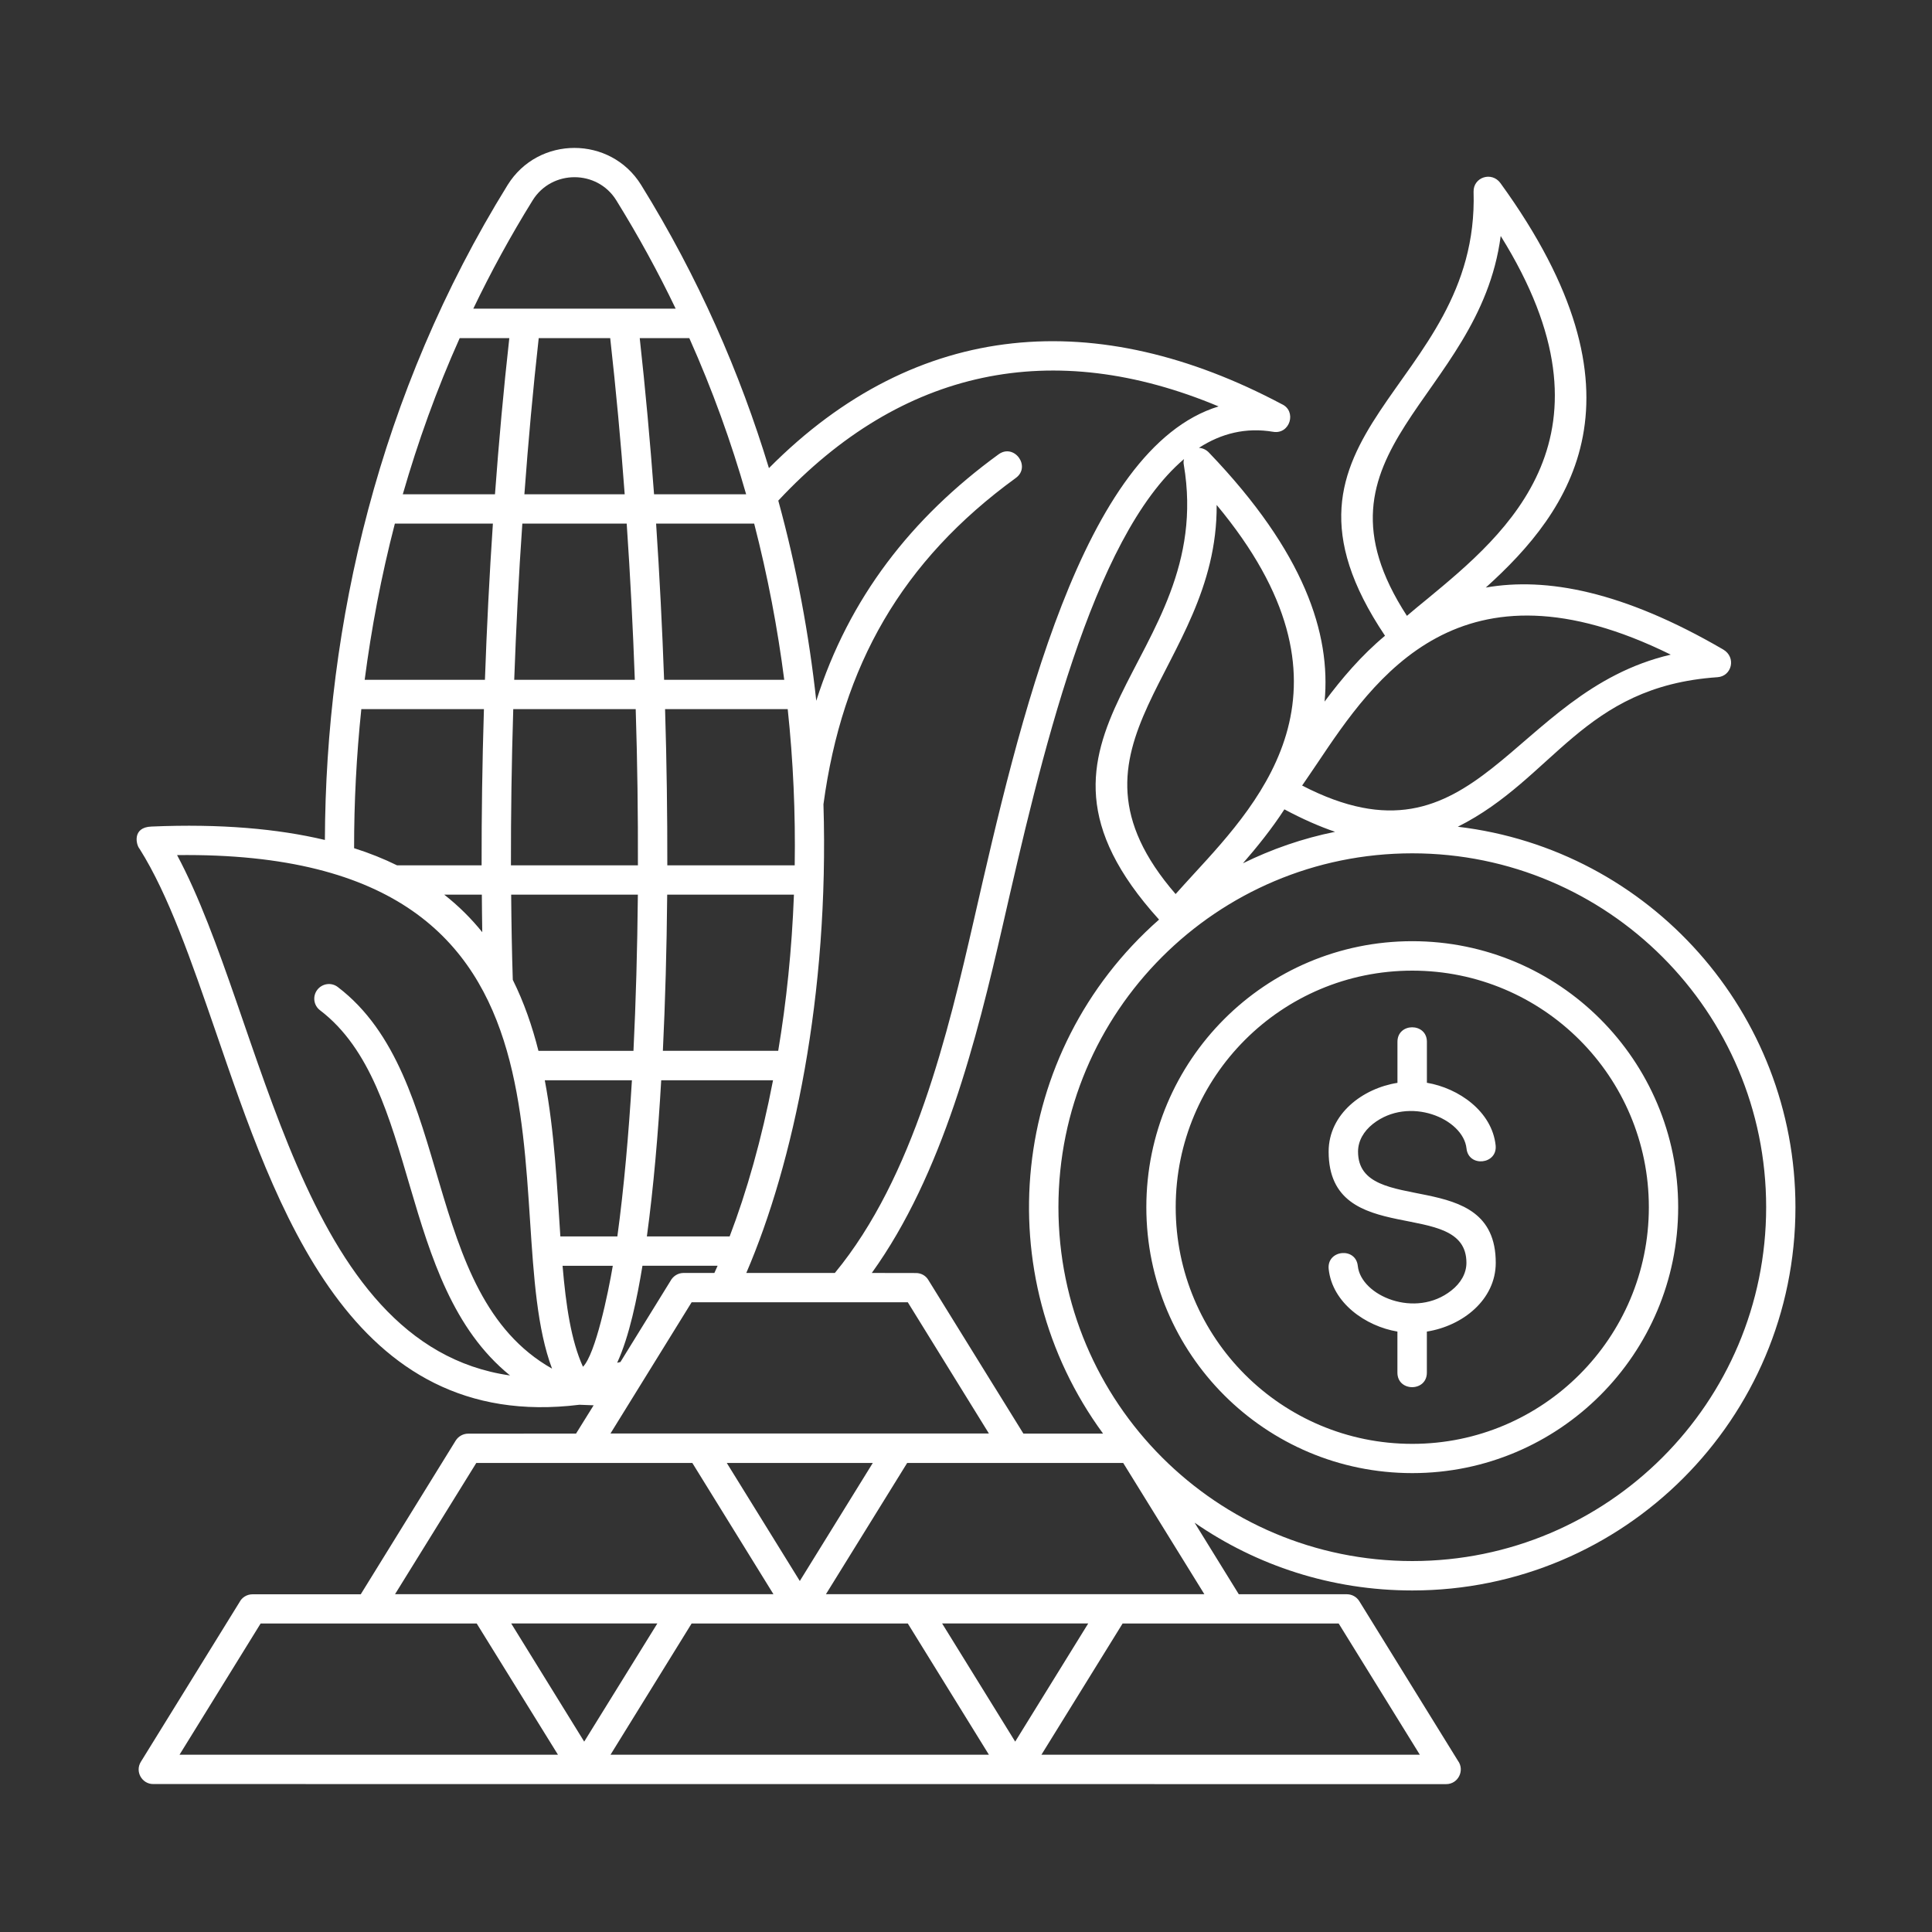
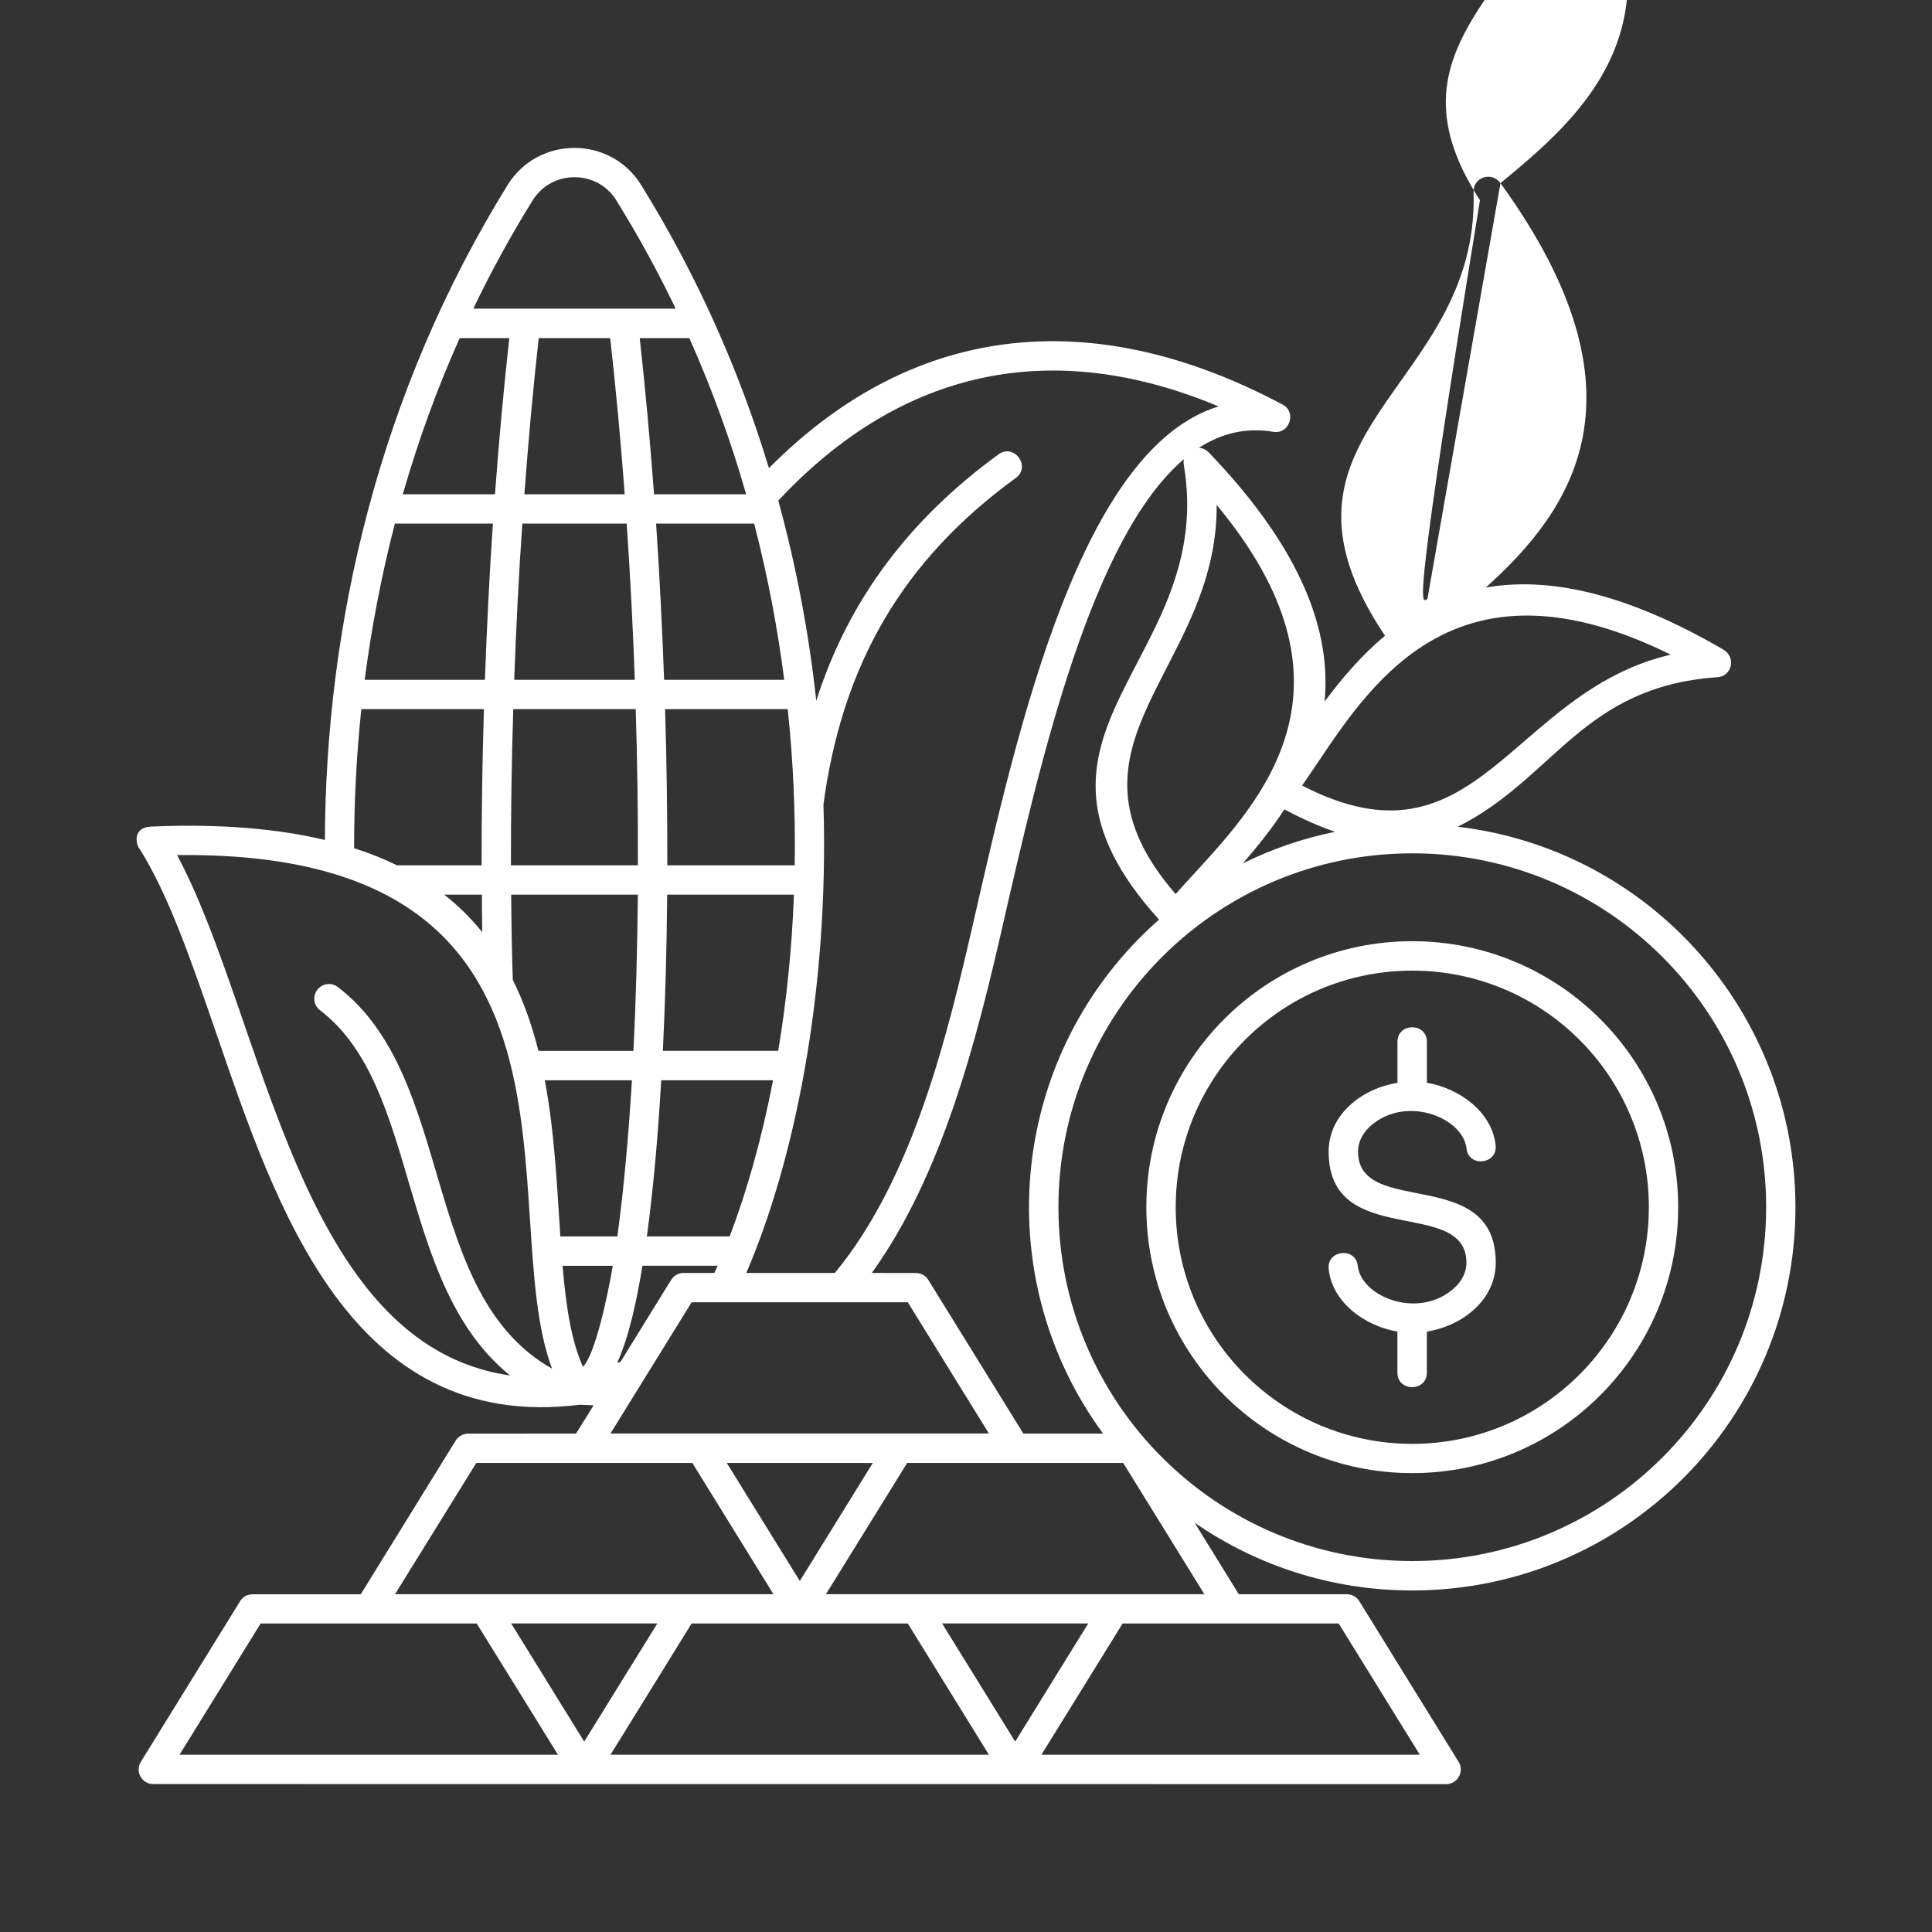
<svg xmlns="http://www.w3.org/2000/svg" version="1.1" id="Layer_1" x="0px" y="0px" width="50px" height="50px" viewBox="102 0 50 50" enable-background="new 102 0 50 50" xml:space="preserve">
  <rect x="102" y="0" width="50" height="50" fill="#333333" stroke="none" />
  <g>
-     <path fill="#FFFFFF" d="M127.593,37.099l-2.099-3.396h-5.595l-2.1,3.396C121.063,37.099,124.328,37.099,127.593,37.099   L127.593,37.099z M140.832,4.74c3.984,5.495,1.829,8.477-0.38,10.466c1.561-0.274,3.547,0.09,6.146,1.604   c0.342,0.202,0.222,0.691-0.15,0.716c-3.496,0.239-4.225,2.619-6.72,3.87c4.979,0.589,8.738,4.826,8.738,9.847   c0,5.479-4.44,9.918-9.918,9.918c-2.093,0-4.033-0.648-5.632-1.754l1.144,1.852h2.797c0.125,0,0.25,0.063,0.322,0.18l2.551,4.127   c0.184,0.247,0.011,0.607-0.304,0.607c-11.152,0-22.309,0-33.46-0.002c-0.291,0.002-0.479-0.323-0.32-0.577l2.551-4.128   c0.062-0.123,0.191-0.206,0.339-0.206h2.8l2.456-3.976c0.073-0.116,0.197-0.181,0.323-0.181l2.793-0.002l0.455-0.732   c-0.121-0.004-0.245-0.009-0.368-0.014c-5.933,0.735-7.856-5.135-9.408-9.644c-0.631-1.827-1.223-3.552-1.974-4.742   c-0.09-0.1-0.202-0.56,0.307-0.578c1.79-0.076,3.267,0.057,4.488,0.347c0.02-5.587,1.393-11.564,4.73-16.952   c0.794-1.277,2.662-1.277,3.454,0c1.483,2.393,2.56,4.866,3.308,7.329c3.854-3.886,8.531-4.172,13.268-1.658   c0.401,0.177,0.219,0.791-0.218,0.718c-0.705-0.119-1.344,0.041-1.922,0.415c0.105,0.006,0.199,0.055,0.268,0.132   c2.46,2.567,3.152,4.679,2.984,6.435c0.447-0.601,0.955-1.197,1.564-1.704c-3.57-5.315,2.45-6.354,2.292-11.491   C140.127,4.586,140.606,4.427,140.832,4.74L140.832,4.74z M138.942,15.497c2.063-1.706,5.113-4.231,1.896-9.39   c-0.555,4.236-5.217,5.539-2.427,9.831C138.579,15.795,138.756,15.647,138.942,15.497L138.942,15.497z M145.239,16.942   c-5.452-2.692-7.662,0.595-9.152,2.818c-0.136,0.199-0.265,0.393-0.388,0.57C140.248,22.682,141.078,17.913,145.239,16.942   L145.239,16.942z M136.552,21.527c-0.405-0.138-0.841-0.329-1.312-0.581c-0.328,0.506-0.702,0.968-1.073,1.396   C134.913,21.975,135.712,21.697,136.552,21.527L136.552,21.527z M131.996,23.799c-4.386-4.839,1.503-6.669,0.641-11.769   c-0.011-0.051-0.008-0.103,0.006-0.15c-2.395,2.032-3.719,7.812-4.693,12.072c-0.671,2.932-1.551,6.44-3.388,8.992l1.144,0.002   c0.126,0,0.25,0.062,0.319,0.179l2.46,3.976h2.062C127.539,33,128.109,27.222,131.996,23.799L131.996,23.799z M132.888,22.627   c1.813-1.97,4.49-4.887,0.599-9.559c0.03,4.273-4.413,6.201-1.062,10.07C132.571,22.972,132.726,22.806,132.888,22.627   L132.888,22.627z M128.952,45.412h9.793l-2.1-3.396c-1.864,0-3.729,0-5.592,0L128.952,45.412z M128.273,45.073l1.89-3.058h-3.781   L128.273,45.073z M133.169,41.258l-2.1-3.396c-1.864,0-3.73,0-5.592,0l-2.102,3.396C126.641,41.258,129.905,41.258,133.169,41.258   L133.169,41.258z M117.119,45.073l1.893-3.058h-3.782L117.119,45.073z M122.017,41.258l-2.099-3.396c-1.865,0-3.728,0-5.592,0   l-2.103,3.396C115.488,41.258,118.752,41.258,122.017,41.258L122.017,41.258z M117.8,45.412h9.793l-2.099-3.396   c-1.864,0-3.73,0-5.595,0L117.8,45.412z M106.646,45.412h9.794l-2.103-3.396c-1.863,0-3.728,0-5.592,0L106.646,45.412z    M120.809,37.861l1.89,3.055l1.889-3.055H120.809z M123.125,18.136c0.845-2.66,2.463-4.737,4.718-6.378   c0.403-0.293,0.849,0.317,0.447,0.611c-2.953,2.147-4.494,4.855-4.979,8.445c0.15,4.937-0.777,9.296-1.997,12.13h2.292   c2.047-2.479,2.932-6.229,3.604-9.161c1.157-5.068,2.789-12.183,6.327-13.265c-4.295-1.798-8.199-0.984-11.395,2.438   C122.622,14.705,122.94,16.443,123.125,18.136L123.125,18.136z M120.488,32.944c0.027-0.062,0.055-0.124,0.084-0.187h-1.945   c-0.138,0.839-0.339,1.828-0.655,2.512c0.03-0.008,0.058-0.014,0.085-0.021l1.293-2.094c0.065-0.123,0.191-0.21,0.34-0.21H120.488z    M138.166,26.961c0-0.5,0.762-0.5,0.762,0v1.061c0.821,0.138,1.685,0.74,1.779,1.62c0.051,0.495-0.702,0.575-0.754,0.08   c-0.083-0.774-1.49-1.37-2.422-0.635c-0.238,0.188-0.385,0.441-0.385,0.716c0,1.722,3.564,0.329,3.564,2.877   c0,0.955-0.854,1.634-1.783,1.781v1.063c0,0.501-0.762,0.501-0.762,0v-1.063c-0.821-0.138-1.686-0.74-1.779-1.619   c-0.051-0.496,0.703-0.576,0.754-0.078c0.084,0.775,1.494,1.37,2.422,0.633c0.24-0.188,0.389-0.441,0.389-0.716   c0-1.723-3.566-0.329-3.566-2.877c0-0.98,0.886-1.639,1.781-1.78V26.961z M138.55,24.358c3.8,0,6.881,3.082,6.881,6.884   s-3.082,6.882-6.881,6.882c-3.803,0-6.883-3.082-6.883-6.882C131.667,27.44,134.747,24.358,138.55,24.358L138.55,24.358z    M138.55,25.12c-3.384,0-6.123,2.741-6.123,6.123c0,3.384,2.739,6.124,6.123,6.124c3.38,0,6.122-2.744,6.122-6.124   C144.672,27.86,141.932,25.12,138.55,25.12L138.55,25.12z M138.55,22.084c-5.06,0-9.158,4.099-9.158,9.158   c0,5.057,4.099,9.158,9.158,9.158c5.057,0,9.158-4.102,9.158-9.158C147.708,26.184,143.606,22.084,138.55,22.084L138.55,22.084z    M106.583,22.13c2.273,4.247,3.127,12.682,8.617,13.467c-2.947-2.387-2.307-7.462-4.917-9.451   c-0.167-0.126-0.199-0.363-0.072-0.529c0.128-0.167,0.365-0.2,0.531-0.073c3.063,2.333,2.107,7.936,5.545,9.876   C114.748,31.326,117.937,21.991,106.583,22.13L106.583,22.13z M119.486,7.988c-0.451-0.942-0.964-1.88-1.537-2.805   c-0.494-0.796-1.667-0.796-2.163,0c-0.573,0.923-1.085,1.863-1.537,2.805C115.997,7.988,117.739,7.988,119.486,7.988L119.486,7.988   z M115.942,8.75c-0.148,1.326-0.271,2.68-0.371,4.042h2.596c-0.1-1.361-0.227-2.715-0.375-4.042H115.942z M115.518,13.551   c-0.095,1.351-0.161,2.708-0.21,4.042h3.121c-0.048-1.335-0.118-2.691-0.21-4.042H115.518z M115.283,18.352   c-0.043,1.38-0.062,2.734-0.06,4.043h3.286c0.004-1.309-0.013-2.662-0.057-4.043H115.283z M115.229,23.153   c0.006,0.754,0.019,1.491,0.042,2.205c0.289,0.581,0.503,1.2,0.664,1.838h2.459c0.062-1.261,0.1-2.619,0.114-4.042H115.229z    M114.481,24.125c-0.006-0.321-0.008-0.644-0.011-0.972h-0.974C113.873,23.449,114.198,23.774,114.481,24.125L114.481,24.125z    M112.276,22.395h2.188c-0.002-1.309,0.017-2.662,0.06-4.043h-3.173c-0.126,1.203-0.188,2.415-0.187,3.599   C111.567,22.079,111.935,22.227,112.276,22.395L112.276,22.395z M117.087,35.372c0.325-0.328,0.651-1.899,0.772-2.613h-1.3   C116.646,33.783,116.779,34.693,117.087,35.372L117.087,35.372z M116.502,31.999h1.475c0.171-1.246,0.296-2.693,0.377-4.042h-2.255   C116.353,29.302,116.414,30.669,116.502,31.999L116.502,31.999z M118.556,8.75c0.147,1.326,0.269,2.68,0.371,4.042h2.383   c-0.385-1.348-0.872-2.702-1.471-4.042H118.556z M118.98,13.551c0.09,1.351,0.159,2.708,0.207,4.042h3.109   c-0.171-1.327-0.426-2.68-0.778-4.042H118.98z M119.212,18.352c0.042,1.38,0.06,2.734,0.058,4.043h3.297   c0.021-1.348-0.038-2.699-0.181-4.043H119.212z M119.267,23.153c-0.013,1.421-0.051,2.78-0.112,4.042h2.985   c0.211-1.26,0.353-2.615,0.407-4.042H119.267z M119.112,27.957c-0.077,1.354-0.199,2.779-0.371,4.042h2.142   c0.439-1.15,0.83-2.516,1.123-4.042H119.112z M114.55,17.593c0.047-1.335,0.115-2.691,0.206-4.042h-2.537   c-0.353,1.361-0.608,2.715-0.781,4.042H114.55z M114.81,12.792c0.1-1.361,0.223-2.715,0.371-4.042h-1.284   c-0.601,1.34-1.084,2.693-1.473,4.042H114.81z" />
+     <path fill="#FFFFFF" d="M127.593,37.099l-2.099-3.396h-5.595l-2.1,3.396C121.063,37.099,124.328,37.099,127.593,37.099   L127.593,37.099z M140.832,4.74c3.984,5.495,1.829,8.477-0.38,10.466c1.561-0.274,3.547,0.09,6.146,1.604   c0.342,0.202,0.222,0.691-0.15,0.716c-3.496,0.239-4.225,2.619-6.72,3.87c4.979,0.589,8.738,4.826,8.738,9.847   c0,5.479-4.44,9.918-9.918,9.918c-2.093,0-4.033-0.648-5.632-1.754l1.144,1.852h2.797c0.125,0,0.25,0.063,0.322,0.18l2.551,4.127   c0.184,0.247,0.011,0.607-0.304,0.607c-11.152,0-22.309,0-33.46-0.002c-0.291,0.002-0.479-0.323-0.32-0.577l2.551-4.128   c0.062-0.123,0.191-0.206,0.339-0.206h2.8l2.456-3.976c0.073-0.116,0.197-0.181,0.323-0.181l2.793-0.002l0.455-0.732   c-0.121-0.004-0.245-0.009-0.368-0.014c-5.933,0.735-7.856-5.135-9.408-9.644c-0.631-1.827-1.223-3.552-1.974-4.742   c-0.09-0.1-0.202-0.56,0.307-0.578c1.79-0.076,3.267,0.057,4.488,0.347c0.02-5.587,1.393-11.564,4.73-16.952   c0.794-1.277,2.662-1.277,3.454,0c1.483,2.393,2.56,4.866,3.308,7.329c3.854-3.886,8.531-4.172,13.268-1.658   c0.401,0.177,0.219,0.791-0.218,0.718c-0.705-0.119-1.344,0.041-1.922,0.415c0.105,0.006,0.199,0.055,0.268,0.132   c2.46,2.567,3.152,4.679,2.984,6.435c0.447-0.601,0.955-1.197,1.564-1.704c-3.57-5.315,2.45-6.354,2.292-11.491   C140.127,4.586,140.606,4.427,140.832,4.74L140.832,4.74z c2.063-1.706,5.113-4.231,1.896-9.39   c-0.555,4.236-5.217,5.539-2.427,9.831C138.579,15.795,138.756,15.647,138.942,15.497L138.942,15.497z M145.239,16.942   c-5.452-2.692-7.662,0.595-9.152,2.818c-0.136,0.199-0.265,0.393-0.388,0.57C140.248,22.682,141.078,17.913,145.239,16.942   L145.239,16.942z M136.552,21.527c-0.405-0.138-0.841-0.329-1.312-0.581c-0.328,0.506-0.702,0.968-1.073,1.396   C134.913,21.975,135.712,21.697,136.552,21.527L136.552,21.527z M131.996,23.799c-4.386-4.839,1.503-6.669,0.641-11.769   c-0.011-0.051-0.008-0.103,0.006-0.15c-2.395,2.032-3.719,7.812-4.693,12.072c-0.671,2.932-1.551,6.44-3.388,8.992l1.144,0.002   c0.126,0,0.25,0.062,0.319,0.179l2.46,3.976h2.062C127.539,33,128.109,27.222,131.996,23.799L131.996,23.799z M132.888,22.627   c1.813-1.97,4.49-4.887,0.599-9.559c0.03,4.273-4.413,6.201-1.062,10.07C132.571,22.972,132.726,22.806,132.888,22.627   L132.888,22.627z M128.952,45.412h9.793l-2.1-3.396c-1.864,0-3.729,0-5.592,0L128.952,45.412z M128.273,45.073l1.89-3.058h-3.781   L128.273,45.073z M133.169,41.258l-2.1-3.396c-1.864,0-3.73,0-5.592,0l-2.102,3.396C126.641,41.258,129.905,41.258,133.169,41.258   L133.169,41.258z M117.119,45.073l1.893-3.058h-3.782L117.119,45.073z M122.017,41.258l-2.099-3.396c-1.865,0-3.728,0-5.592,0   l-2.103,3.396C115.488,41.258,118.752,41.258,122.017,41.258L122.017,41.258z M117.8,45.412h9.793l-2.099-3.396   c-1.864,0-3.73,0-5.595,0L117.8,45.412z M106.646,45.412h9.794l-2.103-3.396c-1.863,0-3.728,0-5.592,0L106.646,45.412z    M120.809,37.861l1.89,3.055l1.889-3.055H120.809z M123.125,18.136c0.845-2.66,2.463-4.737,4.718-6.378   c0.403-0.293,0.849,0.317,0.447,0.611c-2.953,2.147-4.494,4.855-4.979,8.445c0.15,4.937-0.777,9.296-1.997,12.13h2.292   c2.047-2.479,2.932-6.229,3.604-9.161c1.157-5.068,2.789-12.183,6.327-13.265c-4.295-1.798-8.199-0.984-11.395,2.438   C122.622,14.705,122.94,16.443,123.125,18.136L123.125,18.136z M120.488,32.944c0.027-0.062,0.055-0.124,0.084-0.187h-1.945   c-0.138,0.839-0.339,1.828-0.655,2.512c0.03-0.008,0.058-0.014,0.085-0.021l1.293-2.094c0.065-0.123,0.191-0.21,0.34-0.21H120.488z    M138.166,26.961c0-0.5,0.762-0.5,0.762,0v1.061c0.821,0.138,1.685,0.74,1.779,1.62c0.051,0.495-0.702,0.575-0.754,0.08   c-0.083-0.774-1.49-1.37-2.422-0.635c-0.238,0.188-0.385,0.441-0.385,0.716c0,1.722,3.564,0.329,3.564,2.877   c0,0.955-0.854,1.634-1.783,1.781v1.063c0,0.501-0.762,0.501-0.762,0v-1.063c-0.821-0.138-1.686-0.74-1.779-1.619   c-0.051-0.496,0.703-0.576,0.754-0.078c0.084,0.775,1.494,1.37,2.422,0.633c0.24-0.188,0.389-0.441,0.389-0.716   c0-1.723-3.566-0.329-3.566-2.877c0-0.98,0.886-1.639,1.781-1.78V26.961z M138.55,24.358c3.8,0,6.881,3.082,6.881,6.884   s-3.082,6.882-6.881,6.882c-3.803,0-6.883-3.082-6.883-6.882C131.667,27.44,134.747,24.358,138.55,24.358L138.55,24.358z    M138.55,25.12c-3.384,0-6.123,2.741-6.123,6.123c0,3.384,2.739,6.124,6.123,6.124c3.38,0,6.122-2.744,6.122-6.124   C144.672,27.86,141.932,25.12,138.55,25.12L138.55,25.12z M138.55,22.084c-5.06,0-9.158,4.099-9.158,9.158   c0,5.057,4.099,9.158,9.158,9.158c5.057,0,9.158-4.102,9.158-9.158C147.708,26.184,143.606,22.084,138.55,22.084L138.55,22.084z    M106.583,22.13c2.273,4.247,3.127,12.682,8.617,13.467c-2.947-2.387-2.307-7.462-4.917-9.451   c-0.167-0.126-0.199-0.363-0.072-0.529c0.128-0.167,0.365-0.2,0.531-0.073c3.063,2.333,2.107,7.936,5.545,9.876   C114.748,31.326,117.937,21.991,106.583,22.13L106.583,22.13z M119.486,7.988c-0.451-0.942-0.964-1.88-1.537-2.805   c-0.494-0.796-1.667-0.796-2.163,0c-0.573,0.923-1.085,1.863-1.537,2.805C115.997,7.988,117.739,7.988,119.486,7.988L119.486,7.988   z M115.942,8.75c-0.148,1.326-0.271,2.68-0.371,4.042h2.596c-0.1-1.361-0.227-2.715-0.375-4.042H115.942z M115.518,13.551   c-0.095,1.351-0.161,2.708-0.21,4.042h3.121c-0.048-1.335-0.118-2.691-0.21-4.042H115.518z M115.283,18.352   c-0.043,1.38-0.062,2.734-0.06,4.043h3.286c0.004-1.309-0.013-2.662-0.057-4.043H115.283z M115.229,23.153   c0.006,0.754,0.019,1.491,0.042,2.205c0.289,0.581,0.503,1.2,0.664,1.838h2.459c0.062-1.261,0.1-2.619,0.114-4.042H115.229z    M114.481,24.125c-0.006-0.321-0.008-0.644-0.011-0.972h-0.974C113.873,23.449,114.198,23.774,114.481,24.125L114.481,24.125z    M112.276,22.395h2.188c-0.002-1.309,0.017-2.662,0.06-4.043h-3.173c-0.126,1.203-0.188,2.415-0.187,3.599   C111.567,22.079,111.935,22.227,112.276,22.395L112.276,22.395z M117.087,35.372c0.325-0.328,0.651-1.899,0.772-2.613h-1.3   C116.646,33.783,116.779,34.693,117.087,35.372L117.087,35.372z M116.502,31.999h1.475c0.171-1.246,0.296-2.693,0.377-4.042h-2.255   C116.353,29.302,116.414,30.669,116.502,31.999L116.502,31.999z M118.556,8.75c0.147,1.326,0.269,2.68,0.371,4.042h2.383   c-0.385-1.348-0.872-2.702-1.471-4.042H118.556z M118.98,13.551c0.09,1.351,0.159,2.708,0.207,4.042h3.109   c-0.171-1.327-0.426-2.68-0.778-4.042H118.98z M119.212,18.352c0.042,1.38,0.06,2.734,0.058,4.043h3.297   c0.021-1.348-0.038-2.699-0.181-4.043H119.212z M119.267,23.153c-0.013,1.421-0.051,2.78-0.112,4.042h2.985   c0.211-1.26,0.353-2.615,0.407-4.042H119.267z M119.112,27.957c-0.077,1.354-0.199,2.779-0.371,4.042h2.142   c0.439-1.15,0.83-2.516,1.123-4.042H119.112z M114.55,17.593c0.047-1.335,0.115-2.691,0.206-4.042h-2.537   c-0.353,1.361-0.608,2.715-0.781,4.042H114.55z M114.81,12.792c0.1-1.361,0.223-2.715,0.371-4.042h-1.284   c-0.601,1.34-1.084,2.693-1.473,4.042H114.81z" />
  </g>
</svg>